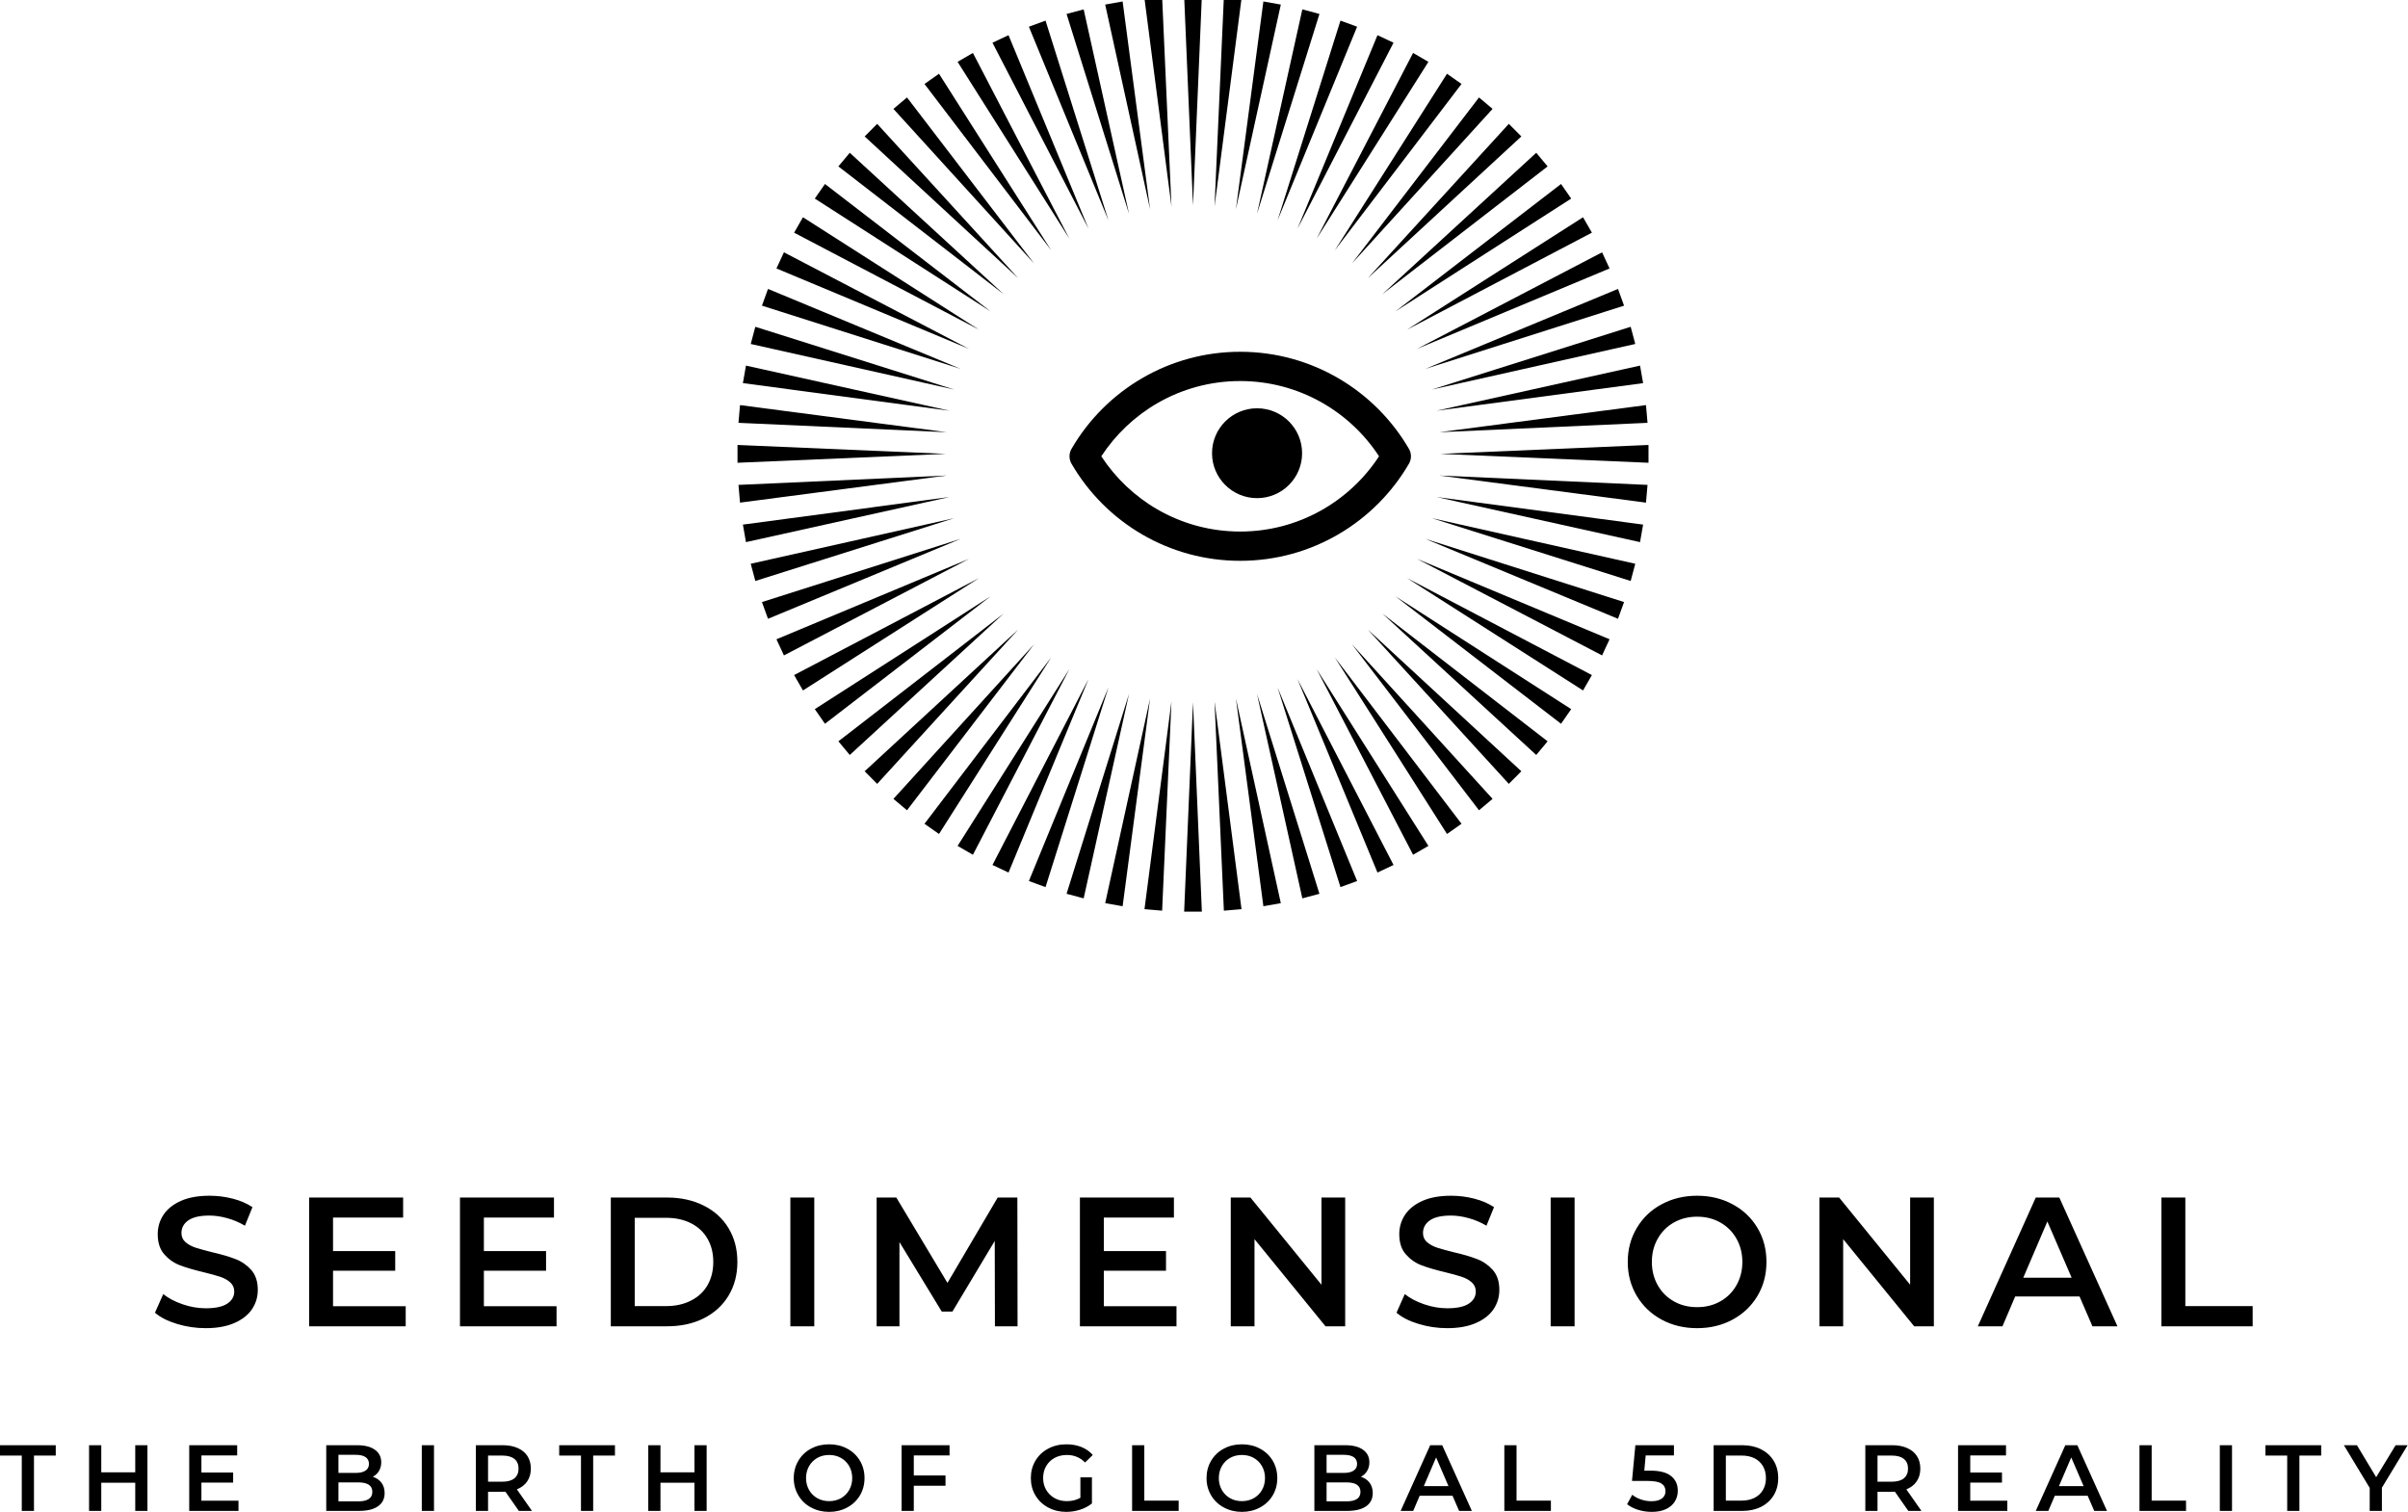
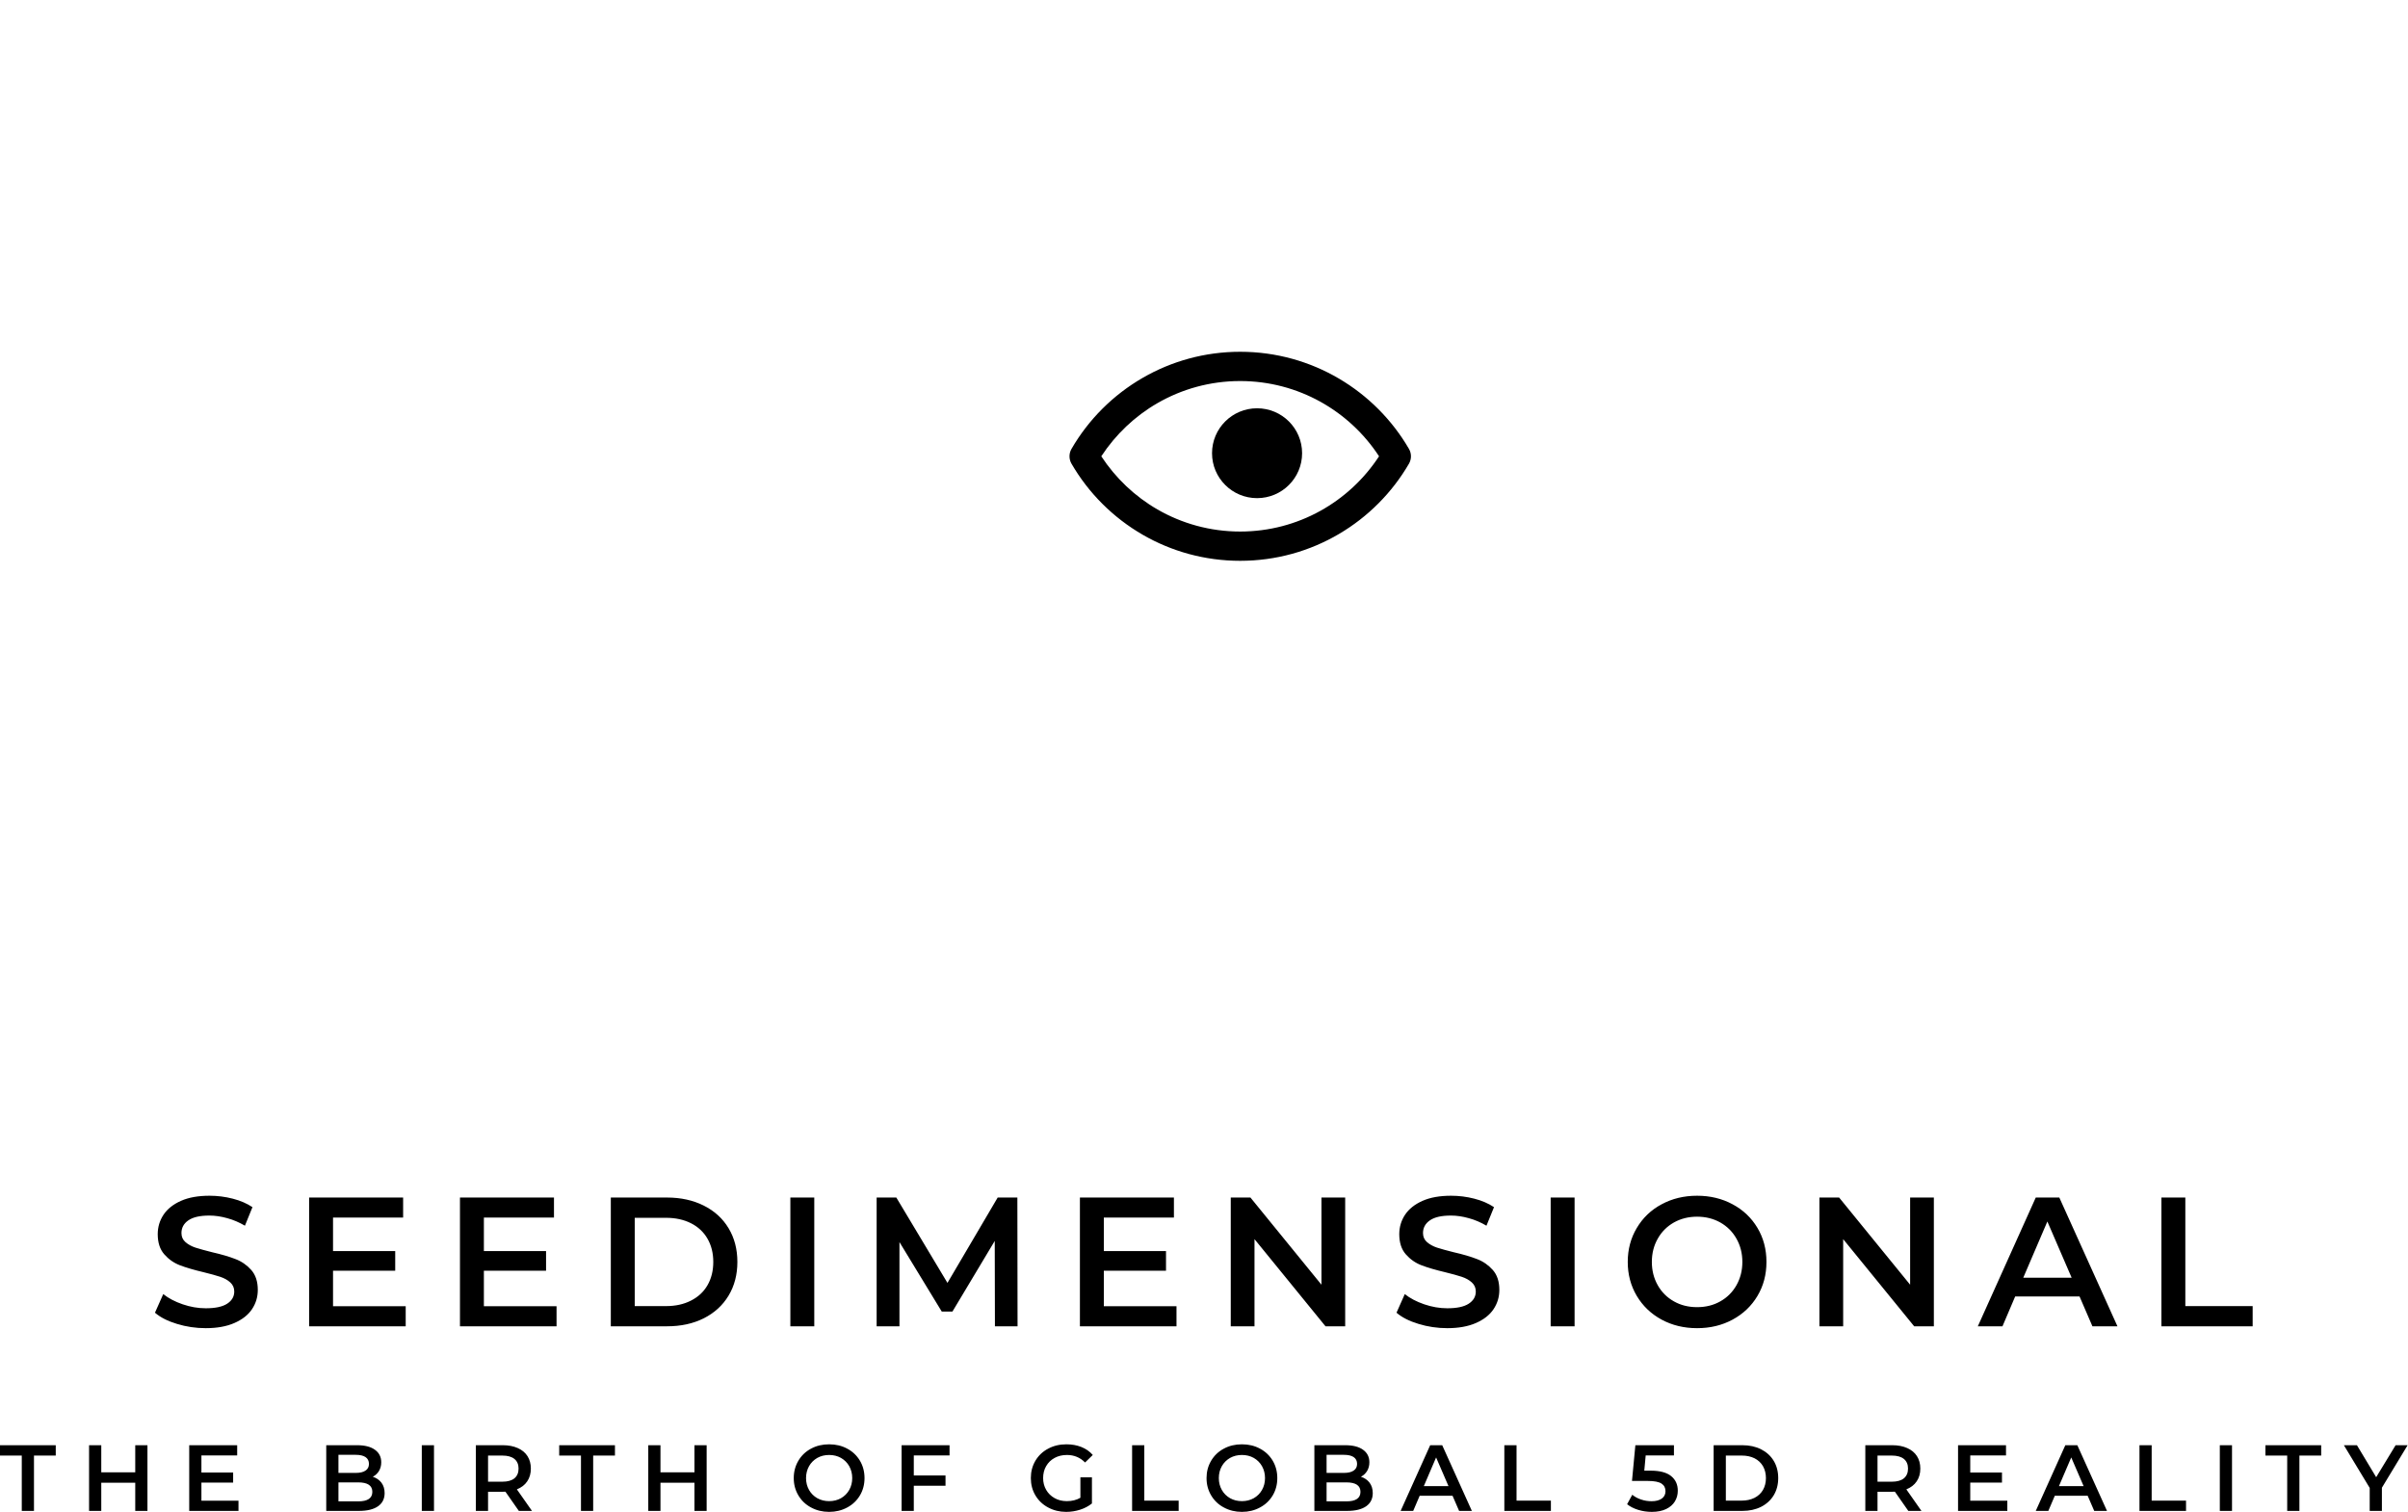
<svg xmlns="http://www.w3.org/2000/svg" xmlns:ns1="http://www.serif.com/" width="100%" height="100%" viewBox="0 0 3207 2014" xml:space="preserve" style="fill-rule:evenodd;clip-rule:evenodd;stroke-linejoin:round;stroke-miterlimit:2;">
  <g transform="matrix(1,0,0,1,-48,-53.868)">
    <g id="LOGO-FLAT-ZWART-PIRAMIDE" ns1:id="LOGO FLAT ZWART PIRAMIDE" transform="matrix(1,0,0,1,-1439.9,-9176.75)">
      <g id="LOGO-ZWART" ns1:id="LOGO ZWART" transform="matrix(19.495,0,0,5.949,-104301,-437.398)">
        <g id="stralen" transform="matrix(0.051,0,0,0.168,5362.55,73.654)">
-           <path d="M2851.25,10171.1L2863.11,10450.1L2839.39,10450.1L2851.25,10171.1ZM2880.11,10169.9L2916.24,10446.8L2892.61,10448.8L2880.11,10169.9ZM2822.39,10169.9L2809.89,10448.8L2786.26,10446.8L2822.39,10169.9ZM2908.75,10166.1L2968.88,10438.8L2945.52,10442.9L2908.75,10166.1ZM2793.75,10166.1L2756.98,10442.9L2733.62,10438.8L2793.75,10166.1ZM2936.95,10159.8L3020.62,10426.3L2997.71,10432.4L2936.95,10159.8ZM2765.55,10159.8L2704.79,10432.4L2681.88,10426.3L2765.55,10159.8ZM2964.51,10151.2L3071.08,10409.3L3048.78,10417.4L2964.51,10151.2ZM2737.99,10151.2L2653.72,10417.4L2631.42,10409.3L2737.99,10151.2ZM2991.2,10140.1L3119.86,10387.9L3098.36,10398L2991.2,10140.1ZM2711.3,10140.1L2604.14,10398L2582.64,10387.9L2711.3,10140.1ZM3016.82,10126.8L3166.59,10362.5L3146.05,10374.3L3016.82,10126.8ZM2685.68,10126.8L2556.45,10374.3L2535.91,10362.5L2685.68,10126.8ZM3041.18,10111.2L3210.93,10333L3191.49,10346.6L3041.18,10111.2ZM2661.32,10111.2L2511.01,10346.6L2491.57,10333L2661.32,10111.2ZM3064.1,10093.7L3252.53,10299.8L3234.35,10315L3064.1,10093.7ZM2638.4,10093.7L2468.15,10315L2449.97,10299.8L2638.4,10093.7ZM3085.4,10074.1L3291.07,10263L3274.3,10279.8L3085.4,10074.1ZM2617.1,10074.1L2428.2,10279.8L2411.43,10263L2617.1,10074.1ZM3104.92,10052.8L3326.27,10223.1L3311.02,10241.3L3104.92,10052.8ZM2597.58,10052.8L2391.48,10241.3L2376.23,10223.1L2597.58,10052.8ZM3122.5,10029.9L3357.85,10180.2L3344.24,10199.7L3122.5,10029.9ZM2580,10029.9L2358.26,10199.7L2344.65,10180.2L2580,10029.9ZM3138.02,10005.6L3385.58,10134.8L3373.71,10155.3L3138.02,10005.6ZM2564.48,10005.6L2328.79,10155.3L2316.92,10134.8L2564.48,10005.6ZM3151.36,9979.93L3409.24,10087.1L3399.21,10108.6L3151.36,9979.93ZM2551.14,9979.93L2303.29,10108.6L2293.26,10087.1L2551.14,9979.93ZM3162.42,9953.25L3428.65,10037.5L3420.53,10059.8L3162.42,9953.25ZM2540.08,9953.25L2281.97,10059.8L2273.85,10037.5L2540.08,9953.25ZM3171.11,9925.69L3443.67,9986.45L3437.53,10009.4L3171.11,9925.69ZM2531.39,9925.69L2264.97,10009.4L2258.83,9986.45L2531.39,9925.69ZM3177.36,9897.49L3454.18,9934.26L3450.06,9957.62L3177.36,9897.49ZM2525.14,9897.49L2252.44,9957.62L2248.32,9934.26L2525.14,9897.49ZM3181.13,9868.85L3460.1,9881.35L3458.03,9904.98L3181.13,9868.85ZM2521.37,9868.85L2244.47,9904.98L2242.4,9881.35L2521.37,9868.85ZM3182.39,9839.99L3461.39,9828.13L3461.39,9851.85L3182.39,9839.99ZM2520.11,9839.99L2241.11,9851.85L2241.11,9828.13L2520.11,9839.99ZM3181.13,9811.13L3458.03,9775L3460.1,9798.63L3181.13,9811.13ZM2521.37,9811.13L2242.4,9798.63L2244.47,9775L2521.37,9811.13ZM3177.36,9782.49L3450.06,9722.36L3454.18,9745.72L3177.36,9782.49ZM2525.14,9782.49L2248.32,9745.72L2252.44,9722.36L2525.14,9782.49ZM3171.11,9754.28L3437.53,9670.62L3443.67,9693.53L3171.11,9754.28ZM2531.39,9754.28L2258.83,9693.53L2264.97,9670.62L2531.39,9754.28ZM3162.42,9726.73L3420.53,9620.16L3428.65,9642.46L3162.42,9726.73ZM2540.08,9726.73L2273.85,9642.46L2281.97,9620.16L2540.08,9726.73ZM3151.36,9700.04L3399.21,9571.38L3409.24,9592.88L3151.36,9700.04ZM2551.14,9700.04L2293.26,9592.88L2303.29,9571.38L2551.14,9700.04ZM3138.02,9674.42L3373.71,9524.65L3385.58,9545.19L3138.02,9674.42ZM2564.48,9674.42L2316.92,9545.19L2328.79,9524.65L2564.48,9674.42ZM3122.5,9650.06L3344.24,9480.31L3357.85,9499.75L3122.5,9650.06ZM2580,9650.06L2344.65,9499.75L2358.26,9480.31L2580,9650.06ZM3104.92,9627.14L3311.02,9438.71L3326.27,9456.89L3104.92,9627.14ZM2597.58,9627.14L2376.23,9456.89L2391.48,9438.71L2597.58,9627.14ZM3085.4,9605.84L3274.3,9400.17L3291.07,9416.94L3085.4,9605.84ZM2617.1,9605.84L2411.43,9416.94L2428.2,9400.17L2617.1,9605.84ZM3064.1,9586.32L3234.35,9364.97L3252.53,9380.22L3064.1,9586.32ZM2638.4,9586.32L2449.97,9380.22L2468.15,9364.97L2638.4,9586.32ZM3041.18,9568.74L3191.49,9333.39L3210.93,9347L3041.18,9568.74ZM2661.32,9568.74L2491.57,9347L2511.01,9333.39L2661.32,9568.74ZM3016.82,9553.22L3146.05,9305.66L3166.59,9317.52L3016.82,9553.22ZM2685.68,9553.22L2535.91,9317.52L2556.45,9305.66L2685.68,9553.22ZM2991.2,9539.88L3098.36,9282L3119.86,9292.03L2991.2,9539.88ZM2711.3,9539.88L2582.64,9292.03L2604.14,9282L2711.3,9539.88ZM2964.51,9528.82L3048.78,9262.59L3071.08,9270.7L2964.51,9528.82ZM2737.99,9528.82L2631.42,9270.7L2653.72,9262.59L2737.99,9528.82ZM2936.95,9520.13L2997.71,9247.57L3020.62,9253.71L2936.95,9520.13ZM2765.55,9520.13L2681.88,9253.71L2704.79,9247.57L2765.55,9520.13ZM2908.75,9513.88L2945.52,9237.06L2968.88,9241.18L2908.75,9513.88ZM2793.75,9513.88L2733.62,9241.18L2756.98,9237.06L2793.75,9513.88ZM2880.11,9510.11L2892.61,9231.14L2916.24,9233.21L2880.11,9510.11ZM2822.39,9510.11L2786.26,9233.21L2809.89,9231.14L2822.39,9510.11ZM2851.25,9508.85L2839.39,9229.85L2863.11,9229.85L2851.25,9508.85Z" />
-         </g>
+           </g>
        <g id="oog" transform="matrix(0.089,0,0,0.291,4137.8,855.235)">
          <path d="M15301.8,2991.2C15299.8,2994.69 15299.8,2998.99 15301.8,3002.48C15314.9,3025.16 15333.8,3044.08 15356.5,3057.21C15378.5,3069.96 15404.1,3077.26 15431.3,3077.26C15486.6,3077.26 15535,3047.17 15560.9,3002.48C15562.9,2998.99 15562.9,2994.69 15560.9,2991.2C15535,2946.51 15486.6,2916.42 15431.3,2916.42C15404.1,2916.42 15378.5,2923.72 15356.5,2936.47C15333.8,2949.6 15314.9,2968.52 15301.8,2991.2ZM15324.7,2996.84C15335.7,2980.06 15350.4,2966.01 15367.8,2955.95C15386.5,2945.13 15408.2,2938.94 15431.3,2938.94C15475.9,2938.94 15515.2,2962 15537.9,2996.84C15515.2,3031.68 15475.9,3054.74 15431.3,3054.74C15408.2,3054.74 15386.5,3048.55 15367.8,3037.73C15350.4,3027.67 15335.7,3013.62 15324.7,2996.84Z" />
        </g>
        <g id="iris" transform="matrix(0.174,0,0,0.569,2942.83,193.558)">
          <circle cx="14767.3" cy="2694.32" r="17.681" />
        </g>
      </g>
      <g id="TAGLINE" transform="matrix(1,0,0,1,239.9,0.751)">
        <path d="M2352.25,11243.7C2343.33,11243.7 2335.29,11241.7 2328.12,11237.8C2320.96,11234 2315.33,11228.6 2311.25,11221.7C2307.17,11214.8 2305.12,11207.2 2305.12,11198.7C2305.12,11190.2 2307.17,11182.5 2311.25,11175.6C2315.33,11168.7 2320.96,11163.3 2328.12,11159.5C2335.29,11155.6 2343.33,11153.7 2352.25,11153.7C2361.17,11153.7 2369.21,11155.6 2376.38,11159.5C2383.54,11163.3 2389.17,11168.7 2393.25,11175.5C2397.33,11182.4 2399.38,11190.1 2399.38,11198.7C2399.38,11207.2 2397.33,11215 2393.25,11221.8C2389.17,11228.6 2383.54,11234 2376.38,11237.8C2369.21,11241.7 2361.17,11243.7 2352.25,11243.7ZM2686.88,11197.7L2702.25,11197.7L2702.25,11232.5C2697.75,11236.1 2692.5,11238.9 2686.5,11240.8C2680.5,11242.7 2674.33,11243.7 2668,11243.7C2659.08,11243.7 2651.04,11241.7 2643.88,11237.8C2636.71,11234 2631.08,11228.6 2627,11221.8C2622.92,11215 2620.88,11207.2 2620.88,11198.7C2620.88,11190.1 2622.92,11182.4 2627,11175.5C2631.08,11168.7 2636.73,11163.3 2643.94,11159.5C2651.15,11155.6 2659.25,11153.7 2668.25,11153.7C2675.58,11153.7 2682.25,11154.9 2688.25,11157.3C2694.25,11159.7 2699.29,11163.2 2703.38,11167.9L2693.12,11177.9C2686.46,11171.2 2678.42,11167.9 2669,11167.9C2662.83,11167.9 2657.35,11169.2 2652.56,11171.8C2647.77,11174.4 2644.02,11178 2641.31,11182.7C2638.6,11187.3 2637.25,11192.7 2637.25,11198.7C2637.25,11204.5 2638.6,11209.7 2641.31,11214.4C2644.02,11219.1 2647.77,11222.7 2652.56,11225.4C2657.35,11228.1 2662.79,11229.4 2668.88,11229.4C2675.71,11229.4 2681.71,11227.9 2686.88,11224.9L2686.88,11197.7ZM2902,11243.7C2893.08,11243.7 2885.04,11241.7 2877.88,11237.8C2870.71,11234 2865.08,11228.6 2861,11221.7C2856.92,11214.8 2854.88,11207.2 2854.88,11198.7C2854.88,11190.2 2856.92,11182.5 2861,11175.6C2865.08,11168.7 2870.71,11163.3 2877.88,11159.5C2885.04,11155.6 2893.08,11153.7 2902,11153.7C2910.92,11153.7 2918.96,11155.6 2926.12,11159.5C2933.29,11163.3 2938.92,11168.7 2943,11175.5C2947.08,11182.4 2949.12,11190.1 2949.12,11198.7C2949.12,11207.2 2947.08,11215 2943,11221.8C2938.92,11228.6 2933.29,11234 2926.12,11237.8C2918.96,11241.7 2910.92,11243.7 2902,11243.7ZM3446.25,11188.8C3458.58,11188.8 3467.71,11191.2 3473.62,11196C3479.54,11200.8 3482.5,11207.3 3482.5,11215.5C3482.5,11220.8 3481.21,11225.5 3478.62,11229.8C3476.04,11234 3472.17,11237.4 3467,11239.9C3461.83,11242.4 3455.46,11243.7 3447.88,11243.7C3441.62,11243.7 3435.58,11242.8 3429.75,11241C3423.92,11239.2 3419,11236.7 3415,11233.5L3421.88,11220.9C3425.12,11223.6 3429.02,11225.7 3433.56,11227.2C3438.1,11228.8 3442.79,11229.5 3447.62,11229.5C3453.38,11229.5 3457.9,11228.3 3461.19,11226C3464.48,11223.6 3466.12,11220.3 3466.12,11216.2C3466.12,11211.7 3464.35,11208.3 3460.81,11206C3457.27,11203.7 3451.21,11202.5 3442.62,11202.5L3421.5,11202.5L3426,11154.9L3477.38,11154.9L3477.38,11168.5L3439.75,11168.5L3437.88,11188.8L3446.25,11188.8ZM3251.5,11154.9L3267.75,11154.9L3267.75,11228.7L3313.5,11228.7L3313.5,11242.4L3251.5,11242.4L3251.5,11154.9ZM4097.38,11154.9L4113.62,11154.9L4113.62,11228.7L4159.38,11228.7L4159.38,11242.4L4097.38,11242.4L4097.38,11154.9ZM2465,11168.5L2465,11195.2L2507.25,11195.2L2507.25,11208.9L2465,11208.9L2465,11242.4L2448.75,11242.4L2448.75,11154.9L2512.62,11154.9L2512.62,11168.5L2465,11168.5ZM1565.62,11228.8L1565.62,11242.4L1500,11242.4L1500,11154.9L1563.88,11154.9L1563.88,11168.5L1516.25,11168.5L1516.25,11191.3L1558.5,11191.3L1558.5,11204.7L1516.25,11204.7L1516.25,11228.8L1565.62,11228.8ZM3921.38,11228.8L3921.38,11242.4L3855.75,11242.4L3855.75,11154.9L3919.62,11154.9L3919.62,11168.5L3872,11168.5L3872,11191.3L3914.25,11191.3L3914.25,11204.7L3872,11204.7L3872,11228.8L3921.38,11228.8ZM2755.75,11154.9L2772,11154.9L2772,11228.7L2817.75,11228.7L2817.75,11242.4L2755.75,11242.4L2755.75,11154.9ZM4204.38,11154.9L4220.62,11154.9L4220.62,11242.4L4204.38,11242.4L4204.38,11154.9ZM4294.12,11168.7L4265.12,11168.7L4265.12,11154.9L4339.38,11154.9L4339.38,11168.7L4310.38,11168.7L4310.38,11242.4L4294.12,11242.4L4294.12,11168.7ZM2021.75,11168.7L1992.75,11168.7L1992.75,11154.9L2067,11154.9L2067,11168.7L2038,11168.7L2038,11242.4L2021.75,11242.4L2021.75,11168.7ZM1939,11242.4L1921.12,11216.8C1920.38,11216.9 1919.25,11216.9 1917.75,11216.9L1898,11216.9L1898,11242.4L1881.75,11242.4L1881.75,11154.9L1917.75,11154.9C1925.33,11154.9 1931.94,11156.2 1937.56,11158.7C1943.19,11161.2 1947.5,11164.7 1950.5,11169.4C1953.5,11174.1 1955,11179.6 1955,11186C1955,11192.6 1953.4,11198.3 1950.19,11203C1946.98,11207.8 1942.38,11211.3 1936.38,11213.7L1956.5,11242.4L1939,11242.4ZM1809.75,11154.9L1826,11154.9L1826,11242.4L1809.75,11242.4L1809.75,11154.9ZM3789.5,11242.4L3771.62,11216.8C3770.88,11216.9 3769.75,11216.9 3768.25,11216.9L3748.5,11216.9L3748.5,11242.4L3732.25,11242.4L3732.25,11154.9L3768.25,11154.9C3775.83,11154.9 3782.44,11156.2 3788.06,11158.7C3793.69,11161.2 3798,11164.7 3801,11169.4C3804,11174.1 3805.5,11179.6 3805.5,11186C3805.5,11192.6 3803.9,11198.3 3800.69,11203C3797.48,11207.8 3792.88,11211.3 3786.88,11213.7L3807,11242.4L3789.5,11242.4ZM4028.38,11222.2L3984.62,11222.2L3976,11242.4L3959.25,11242.4L3998.62,11154.9L4014.62,11154.9L4054.12,11242.4L4037.12,11242.4L4028.38,11222.2ZM1444.38,11154.9L1444.38,11242.4L1428.12,11242.4L1428.12,11204.9L1382.88,11204.9L1382.88,11242.4L1366.62,11242.4L1366.62,11154.9L1382.88,11154.9L1382.88,11191L1428.12,11191L1428.12,11154.9L1444.38,11154.9ZM1744.5,11196.9C1749.33,11198.5 1753.17,11201.1 1756,11204.8C1758.83,11208.6 1760.25,11213.2 1760.25,11218.7C1760.25,11226.2 1757.33,11232.1 1751.5,11236.2C1745.67,11240.3 1737.17,11242.4 1726,11242.4L1682.5,11242.4L1682.5,11154.9L1723.5,11154.9C1733.83,11154.9 1741.79,11156.9 1747.38,11161C1752.96,11165 1755.75,11170.6 1755.75,11177.7C1755.75,11182 1754.75,11185.8 1752.75,11189.2C1750.75,11192.5 1748,11195.1 1744.5,11196.9ZM3182.5,11222.2L3138.75,11222.2L3130.12,11242.4L3113.38,11242.4L3152.75,11154.9L3168.75,11154.9L3208.25,11242.4L3191.25,11242.4L3182.5,11222.2ZM2189.12,11154.9L2189.12,11242.4L2172.88,11242.4L2172.88,11204.9L2127.62,11204.9L2127.62,11242.4L2111.38,11242.4L2111.38,11154.9L2127.62,11154.9L2127.62,11191L2172.88,11191L2172.88,11154.9L2189.12,11154.9ZM3530.25,11154.9L3568.5,11154.9C3577.83,11154.9 3586.12,11156.7 3593.38,11160.3C3600.62,11164 3606.25,11169.1 3610.25,11175.7C3614.25,11182.3 3616.25,11190 3616.25,11198.7C3616.25,11207.3 3614.25,11215 3610.25,11221.6C3606.25,11228.2 3600.62,11233.3 3593.38,11237C3586.12,11240.6 3577.83,11242.4 3568.5,11242.4L3530.25,11242.4L3530.25,11154.9ZM3060.5,11196.9C3065.33,11198.5 3069.17,11201.1 3072,11204.8C3074.83,11208.6 3076.25,11213.2 3076.25,11218.7C3076.25,11226.2 3073.33,11232.1 3067.5,11236.2C3061.67,11240.3 3053.17,11242.4 3042,11242.4L2998.5,11242.4L2998.5,11154.9L3039.5,11154.9C3049.83,11154.9 3057.79,11156.9 3063.38,11161C3068.96,11165 3071.75,11170.6 3071.75,11177.7C3071.75,11182 3070.75,11185.8 3068.75,11189.2C3066.75,11192.5 3064,11195.1 3060.5,11196.9ZM4420.25,11211.5L4420.25,11242.4L4404,11242.4L4404,11211.8L4369.62,11154.9L4387,11154.9L4412.62,11197.5L4438.5,11154.9L4454.5,11154.9L4420.25,11211.5ZM1277,11168.7L1248,11168.7L1248,11154.9L1322.25,11154.9L1322.25,11168.7L1293.25,11168.7L1293.25,11242.4L1277,11242.4L1277,11168.7ZM3041,11229.7C3053.58,11229.7 3059.88,11225.5 3059.88,11217C3059.88,11208.6 3053.58,11204.4 3041,11204.4L3014.75,11204.4L3014.75,11229.7L3041,11229.7ZM1725,11229.7C1737.58,11229.7 1743.88,11225.5 1743.88,11217C1743.88,11208.6 1737.58,11204.4 1725,11204.4L1698.75,11204.4L1698.75,11229.7L1725,11229.7ZM2352.25,11229.4C2358.08,11229.4 2363.33,11228.1 2368,11225.5C2372.67,11222.8 2376.33,11219.2 2379,11214.5C2381.67,11209.8 2383,11204.5 2383,11198.7C2383,11192.8 2381.67,11187.6 2379,11182.8C2376.33,11178.1 2372.67,11174.5 2368,11171.8C2363.33,11169.2 2358.08,11167.9 2352.25,11167.9C2346.42,11167.9 2341.17,11169.2 2336.5,11171.8C2331.83,11174.5 2328.17,11178.1 2325.5,11182.8C2322.83,11187.6 2321.5,11192.8 2321.5,11198.7C2321.5,11204.5 2322.83,11209.8 2325.5,11214.5C2328.17,11219.2 2331.83,11222.8 2336.5,11225.5C2341.17,11228.1 2346.42,11229.4 2352.25,11229.4ZM2902,11229.4C2907.83,11229.4 2913.08,11228.1 2917.75,11225.5C2922.42,11222.8 2926.08,11219.2 2928.75,11214.5C2931.42,11209.8 2932.75,11204.5 2932.75,11198.7C2932.75,11192.8 2931.42,11187.6 2928.75,11182.8C2926.08,11178.1 2922.42,11174.5 2917.75,11171.8C2913.08,11169.2 2907.83,11167.9 2902,11167.9C2896.17,11167.9 2890.92,11169.2 2886.25,11171.8C2881.58,11174.5 2877.92,11178.1 2875.25,11182.8C2872.58,11187.6 2871.25,11192.8 2871.25,11198.7C2871.25,11204.5 2872.58,11209.8 2875.25,11214.5C2877.92,11219.2 2881.58,11222.8 2886.25,11225.5C2890.92,11228.1 2896.17,11229.4 2902,11229.4ZM3567.75,11228.7C3574.17,11228.7 3579.81,11227.4 3584.69,11225C3589.56,11222.5 3593.31,11219 3595.94,11214.5C3598.56,11209.9 3599.88,11204.7 3599.88,11198.7C3599.88,11192.7 3598.56,11187.4 3595.94,11182.8C3593.31,11178.3 3589.56,11174.8 3584.69,11172.3C3579.81,11169.9 3574.17,11168.7 3567.75,11168.7L3546.5,11168.7L3546.5,11228.7L3567.75,11228.7ZM3177.12,11209.4L3160.62,11171.2L3144.25,11209.4L3177.12,11209.4ZM4023,11209.4L4006.5,11171.2L3990.12,11209.4L4023,11209.4ZM3789.12,11186C3789.12,11180.5 3787.29,11176.2 3783.62,11173.2C3779.96,11170.2 3774.58,11168.7 3767.5,11168.7L3748.5,11168.7L3748.5,11203.5L3767.5,11203.5C3774.58,11203.5 3779.96,11202 3783.62,11199C3787.29,11195.9 3789.12,11191.6 3789.12,11186ZM1938.62,11186C1938.62,11180.5 1936.79,11176.2 1933.12,11173.2C1929.46,11170.2 1924.08,11168.7 1917,11168.7L1898,11168.7L1898,11203.5L1917,11203.5C1924.08,11203.5 1929.46,11202 1933.12,11199C1936.79,11195.9 1938.62,11191.6 1938.62,11186ZM3014.75,11167.7L3014.75,11191.8L3037.75,11191.8C3043.42,11191.8 3047.77,11190.8 3050.81,11188.7C3053.85,11186.7 3055.38,11183.7 3055.38,11179.8C3055.38,11175.8 3053.85,11172.8 3050.81,11170.7C3047.77,11168.7 3043.42,11167.7 3037.75,11167.7L3014.75,11167.7ZM1698.75,11167.7L1698.75,11191.8L1721.75,11191.8C1727.42,11191.8 1731.77,11190.8 1734.81,11188.7C1737.85,11186.7 1739.38,11183.7 1739.38,11179.8C1739.38,11175.8 1737.85,11172.8 1734.81,11170.7C1731.77,11168.7 1727.42,11167.7 1721.75,11167.7L1698.75,11167.7Z" style="fill-rule:nonzero;" />
      </g>
      <g id="SEEDIMENSIONAL" transform="matrix(1,0,0,1,239.9,0.751)">
        <path d="M1522,10999C1508.77,10999 1495.99,10997.1 1483.66,10993.3C1471.33,10989.6 1461.57,10984.6 1454.38,10978.4L1465.41,10953.6C1472.43,10959.2 1481.05,10963.7 1491.26,10967.2C1501.46,10970.7 1511.71,10972.5 1522,10972.5C1534.74,10972.5 1544.26,10970.5 1550.55,10966.4C1556.83,10962.3 1559.98,10956.9 1559.98,10950.2C1559.98,10945.3 1558.22,10941.3 1554.71,10938.1C1551.2,10934.9 1546.75,10932.4 1541.36,10930.6C1535.97,10928.8 1528.62,10926.8 1519.31,10924.5C1506.24,10921.4 1495.66,10918.3 1487.58,10915.2C1479.5,10912.1 1472.55,10907.2 1466.76,10900.6C1460.96,10894 1458.06,10885 1458.06,10873.8C1458.06,10864.3 1460.63,10855.7 1465.78,10847.9C1470.92,10840.2 1478.68,10834 1489.05,10829.4C1499.42,10824.8 1512.12,10822.6 1527.15,10822.6C1537.6,10822.6 1547.89,10823.9 1558.02,10826.5C1568.14,10829.1 1576.88,10832.9 1584.23,10837.8L1574.19,10862.5C1566.67,10858.1 1558.83,10854.7 1550.67,10852.5C1542.5,10850.2 1534.58,10849 1526.9,10849C1514.33,10849 1504.98,10851.1 1498.85,10855.4C1492.73,10859.6 1489.66,10865.3 1489.66,10872.3C1489.66,10877.2 1491.42,10881.2 1494.93,10884.3C1498.44,10887.4 1502.89,10889.9 1508.28,10891.7C1513.67,10893.4 1521.02,10895.5 1530.33,10897.8C1543.07,10900.7 1553.53,10903.8 1561.69,10907C1569.86,10910.1 1576.84,10915 1582.64,10921.5C1588.44,10928.1 1591.34,10936.9 1591.34,10948C1591.34,10957.5 1588.77,10966 1583.62,10973.7C1578.48,10981.4 1570.68,10987.5 1560.22,10992.1C1549.77,10996.7 1537.03,10999 1522,10999ZM3175.51,10999C3162.28,10999 3149.5,10997.1 3137.16,10993.3C3124.83,10989.6 3115.07,10984.6 3107.89,10978.4L3118.91,10953.6C3125.94,10959.2 3134.55,10963.7 3144.76,10967.2C3154.97,10970.7 3165.22,10972.5 3175.51,10972.5C3188.25,10972.5 3197.76,10970.5 3204.05,10966.4C3210.34,10962.3 3213.48,10956.9 3213.48,10950.2C3213.48,10945.3 3211.73,10941.3 3208.22,10938.1C3204.7,10934.9 3200.25,10932.4 3194.86,10930.6C3189.47,10928.8 3182.12,10926.8 3172.81,10924.5C3159.75,10921.4 3149.17,10918.3 3141.09,10915.2C3133,10912.1 3126.06,10907.2 3120.26,10900.6C3114.46,10894 3111.56,10885 3111.56,10873.8C3111.56,10864.3 3114.14,10855.7 3119.28,10847.9C3124.43,10840.2 3132.18,10834 3142.56,10829.4C3152.93,10824.8 3165.63,10822.6 3180.65,10822.6C3191.11,10822.6 3201.4,10823.9 3211.52,10826.5C3221.65,10829.1 3230.39,10832.9 3237.74,10837.8L3227.69,10862.5C3220.18,10858.1 3212.34,10854.7 3204.17,10852.5C3196.01,10850.2 3188.08,10849 3180.41,10849C3167.83,10849 3158.48,10851.1 3152.36,10855.4C3146.23,10859.6 3143.17,10865.3 3143.17,10872.3C3143.17,10877.2 3144.92,10881.2 3148.43,10884.3C3151.95,10887.4 3156.4,10889.9 3161.79,10891.7C3167.18,10893.4 3174.53,10895.5 3183.84,10897.8C3196.58,10900.7 3207.03,10903.8 3215.2,10907C3223.36,10910.1 3230.35,10915 3236.14,10921.5C3241.94,10928.1 3244.84,10936.9 3244.84,10948C3244.84,10957.5 3242.27,10966 3237.12,10973.7C3231.98,10981.4 3224.18,10987.5 3213.73,10992.1C3203.27,10996.7 3190.53,10999 3175.51,10999ZM3508.22,10999C3490.74,10999 3474.98,10995.2 3460.93,10987.6C3446.89,10980 3435.86,10969.4 3427.86,10956C3419.85,10942.5 3415.85,10927.4 3415.85,10910.8C3415.85,10894.1 3419.85,10879 3427.86,10865.6C3435.86,10852.1 3446.89,10841.5 3460.93,10834C3474.98,10826.4 3490.74,10822.6 3508.22,10822.6C3525.69,10822.6 3541.46,10826.4 3555.5,10834C3569.55,10841.5 3580.57,10852 3588.58,10865.4C3596.58,10878.8 3600.58,10893.9 3600.58,10910.8C3600.58,10927.6 3596.58,10942.7 3588.58,10956.1C3580.57,10969.5 3569.55,10980 3555.5,10987.6C3541.46,10995.2 3525.69,10999 3508.22,10999ZM2300.61,10825L2332.46,10825L2332.46,10996.5L2300.61,10996.5L2300.61,10825ZM3313.2,10825L3345.05,10825L3345.05,10996.5L3313.2,10996.5L3313.2,10825ZM4126.6,10825L4158.45,10825L4158.45,10969.6L4248.12,10969.6L4248.12,10996.5L4126.6,10996.5L4126.6,10825ZM2814.87,10969.8L2814.87,10996.5L2686.24,10996.5L2686.24,10825L2811.44,10825L2811.44,10851.7L2718.09,10851.7L2718.09,10896.3L2800.9,10896.3L2800.9,10922.5L2718.09,10922.5L2718.09,10969.8L2814.87,10969.8ZM1788.32,10969.8L1788.32,10996.5L1659.69,10996.5L1659.69,10825L1784.89,10825L1784.89,10851.7L1691.54,10851.7L1691.54,10896.3L1774.35,10896.3L1774.35,10922.5L1691.54,10922.5L1691.54,10969.8L1788.32,10969.8ZM1989.22,10969.8L1989.22,10996.5L1860.59,10996.5L1860.59,10825L1985.79,10825L1985.79,10851.7L1892.44,10851.7L1892.44,10896.3L1975.25,10896.3L1975.25,10922.5L1892.44,10922.5L1892.44,10969.8L1989.22,10969.8ZM3039.53,10825L3039.53,10996.5L3013.32,10996.5L2918.75,10880.4L2918.75,10996.5L2887.14,10996.5L2887.14,10825L2913.36,10825L3007.93,10941.1L3007.93,10825L3039.53,10825ZM3823.53,10825L3823.53,10996.5L3797.32,10996.5L3702.75,10880.4L3702.75,10996.5L3671.14,10996.5L3671.14,10825L3697.36,10825L3791.93,10941.1L3791.93,10825L3823.53,10825ZM2061.49,10825L2136.46,10825C2154.76,10825 2171.01,10828.6 2185.22,10835.7C2199.43,10842.8 2210.45,10852.8 2218.29,10865.8C2226.13,10878.8 2230.05,10893.8 2230.05,10910.8C2230.05,10927.7 2226.13,10942.7 2218.29,10955.7C2210.45,10968.7 2199.43,10978.7 2185.22,10985.9C2171.01,10993 2154.76,10996.5 2136.46,10996.5L2061.49,10996.5L2061.49,10825ZM4017.57,10956.8L3931.82,10956.8L3914.92,10996.5L3882.09,10996.5L3959.26,10825L3990.62,10825L4068.04,10996.5L4034.72,10996.5L4017.57,10956.8ZM2573.05,10996.5L2572.81,10882.8L2516.46,10976.9L2502.25,10976.9L2445.9,10884.3L2445.9,10996.5L2415.52,10996.5L2415.52,10825L2441.73,10825L2509.84,10938.7L2576.73,10825L2602.94,10825L2603.19,10996.5L2573.05,10996.5ZM3508.22,10971C3519.65,10971 3529.94,10968.5 3539.09,10963.3C3548.23,10958.2 3555.42,10951 3560.65,10941.8C3565.87,10932.5 3568.49,10922.2 3568.49,10910.8C3568.49,10899.3 3565.87,10889 3560.65,10879.8C3555.42,10870.5 3548.23,10863.4 3539.09,10858.2C3529.94,10853.1 3519.65,10850.5 3508.22,10850.5C3496.78,10850.5 3486.49,10853.1 3477.35,10858.2C3468.2,10863.4 3461.01,10870.5 3455.79,10879.8C3450.56,10889 3447.95,10899.3 3447.95,10910.8C3447.95,10922.2 3450.56,10932.5 3455.79,10941.8C3461.01,10951 3468.2,10958.2 3477.35,10963.3C3486.49,10968.5 3496.78,10971 3508.22,10971ZM2134.99,10969.6C2147.57,10969.6 2158.64,10967.2 2168.19,10962.3C2177.74,10957.5 2185.1,10950.7 2190.24,10941.8C2195.39,10932.9 2197.96,10922.5 2197.96,10910.8C2197.96,10899 2195.39,10888.7 2190.24,10879.8C2185.1,10870.9 2177.74,10864 2168.19,10859.2C2158.64,10854.4 2147.57,10852 2134.99,10852L2093.34,10852L2093.34,10969.6L2134.99,10969.6ZM4007.04,10931.8L3974.7,10856.9L3942.6,10931.8L4007.04,10931.8Z" style="fill-rule:nonzero;" />
      </g>
    </g>
  </g>
</svg>